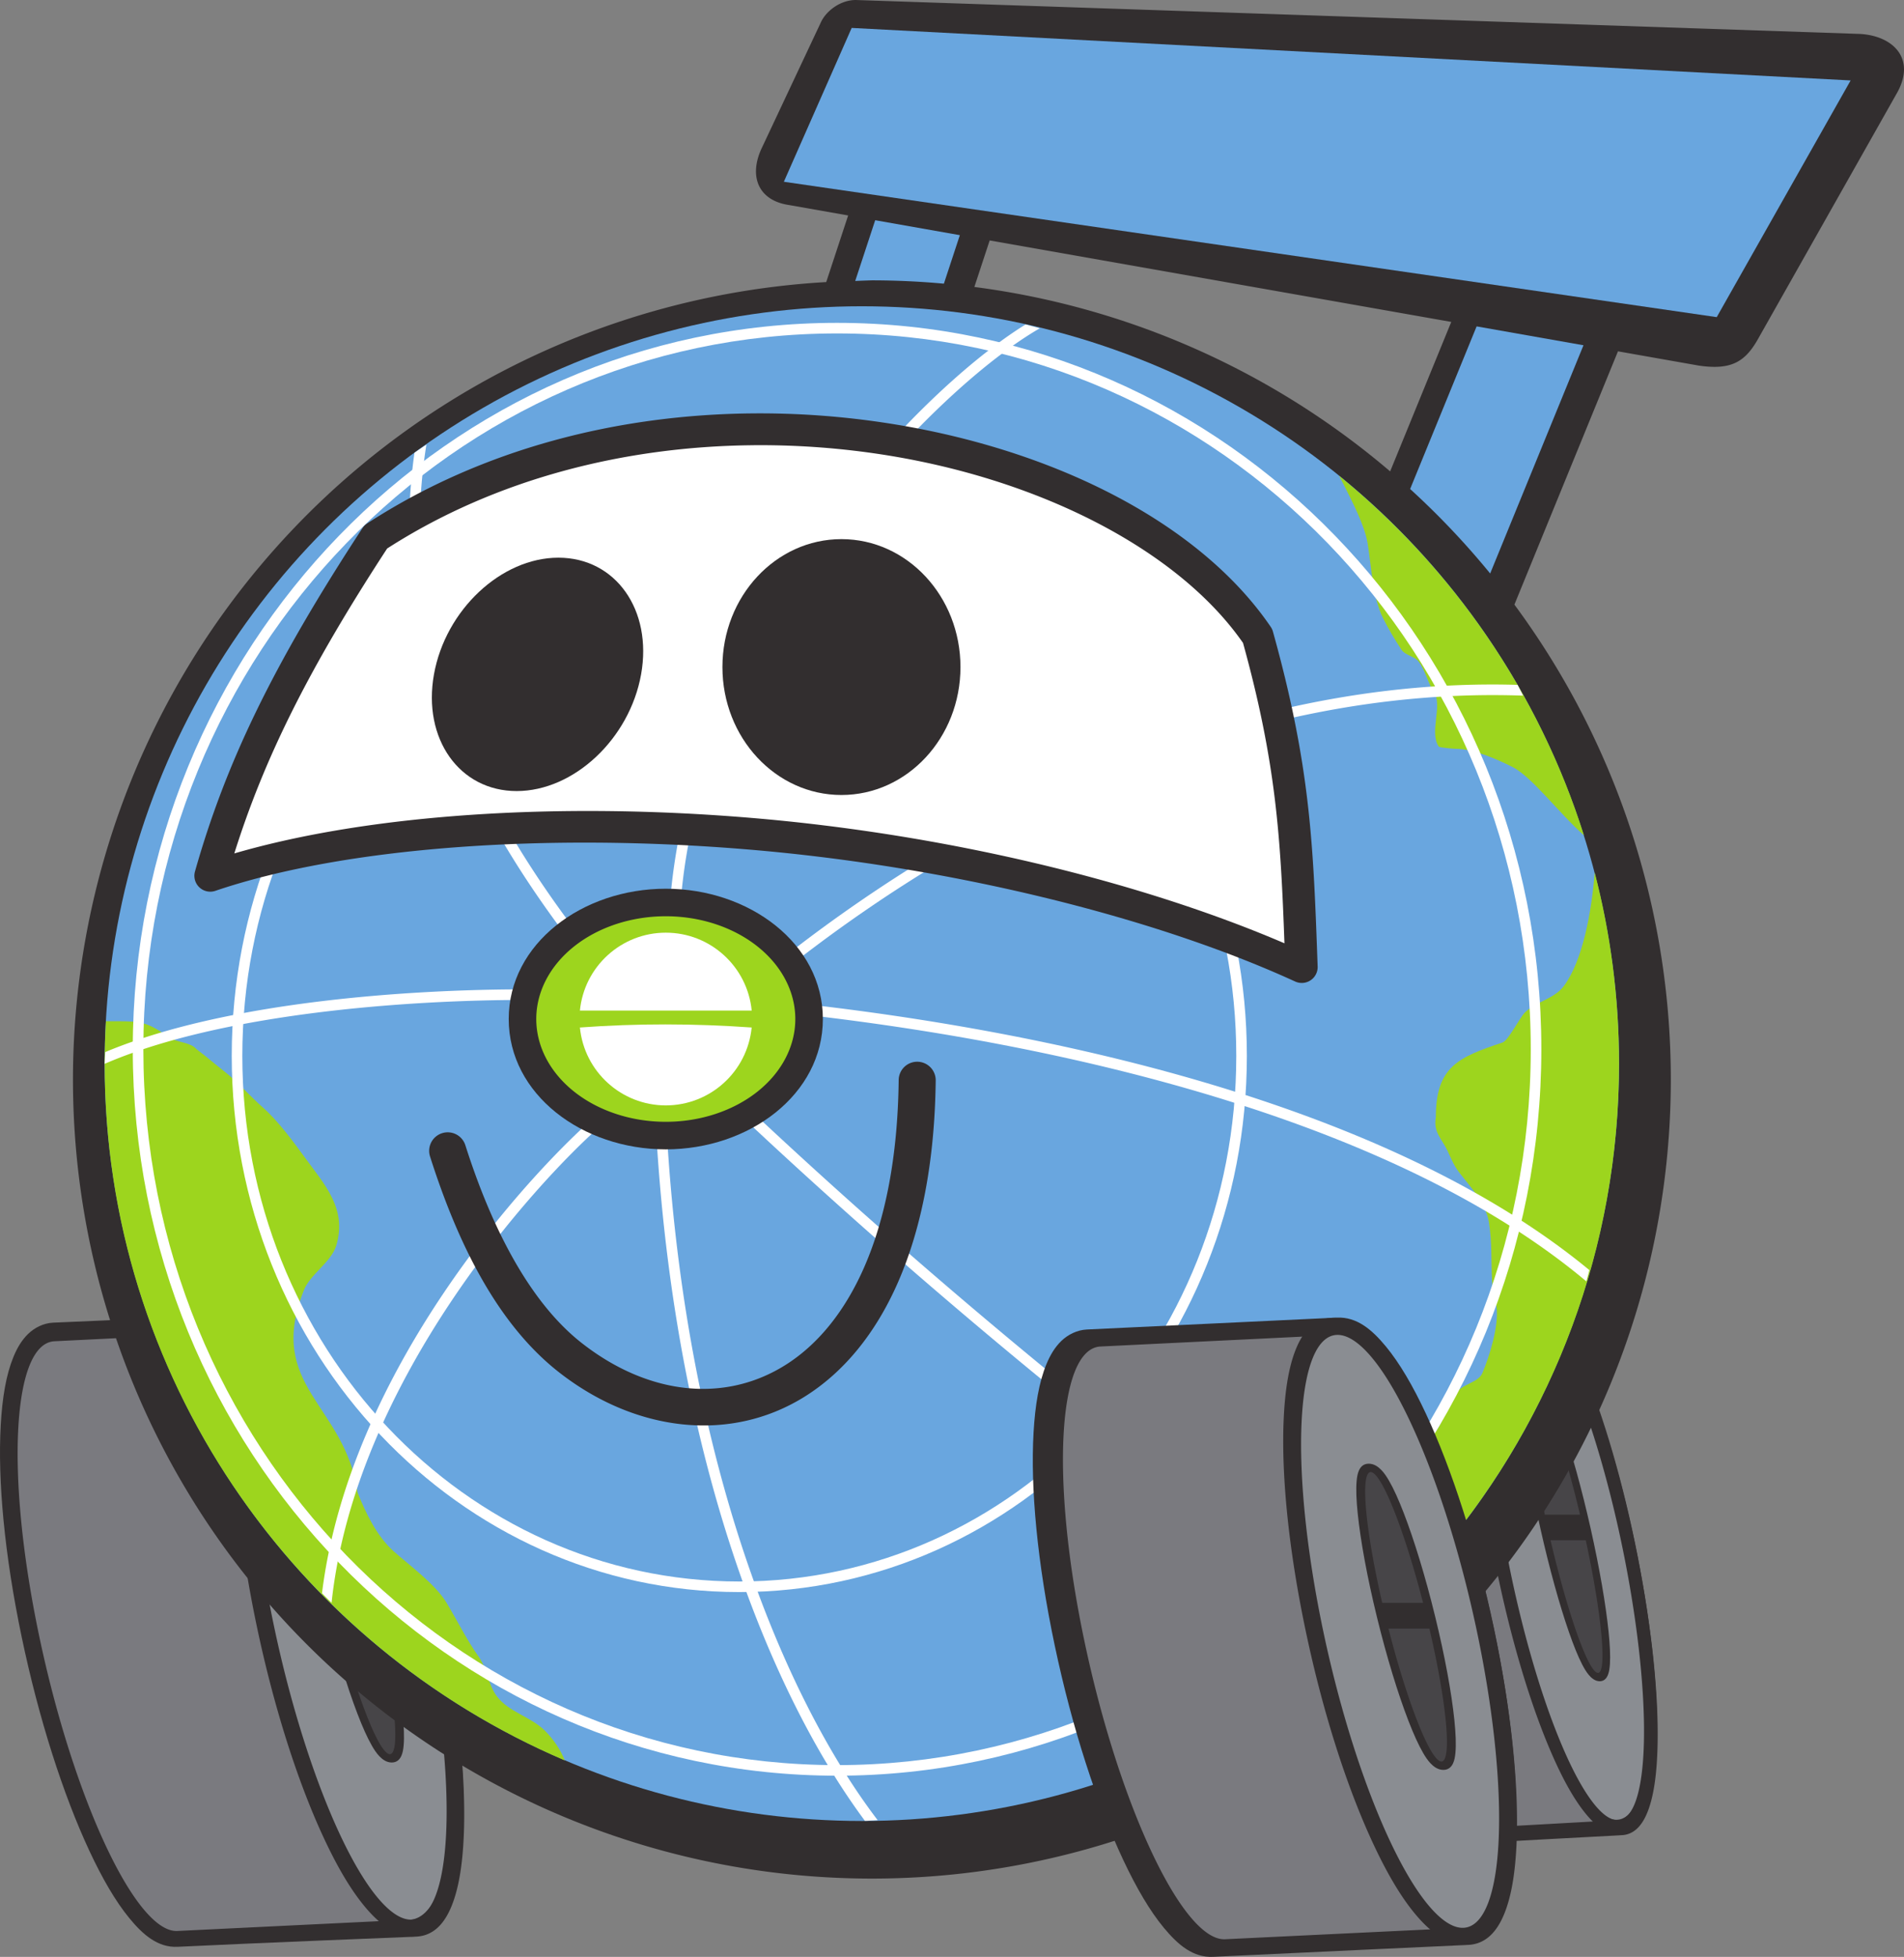
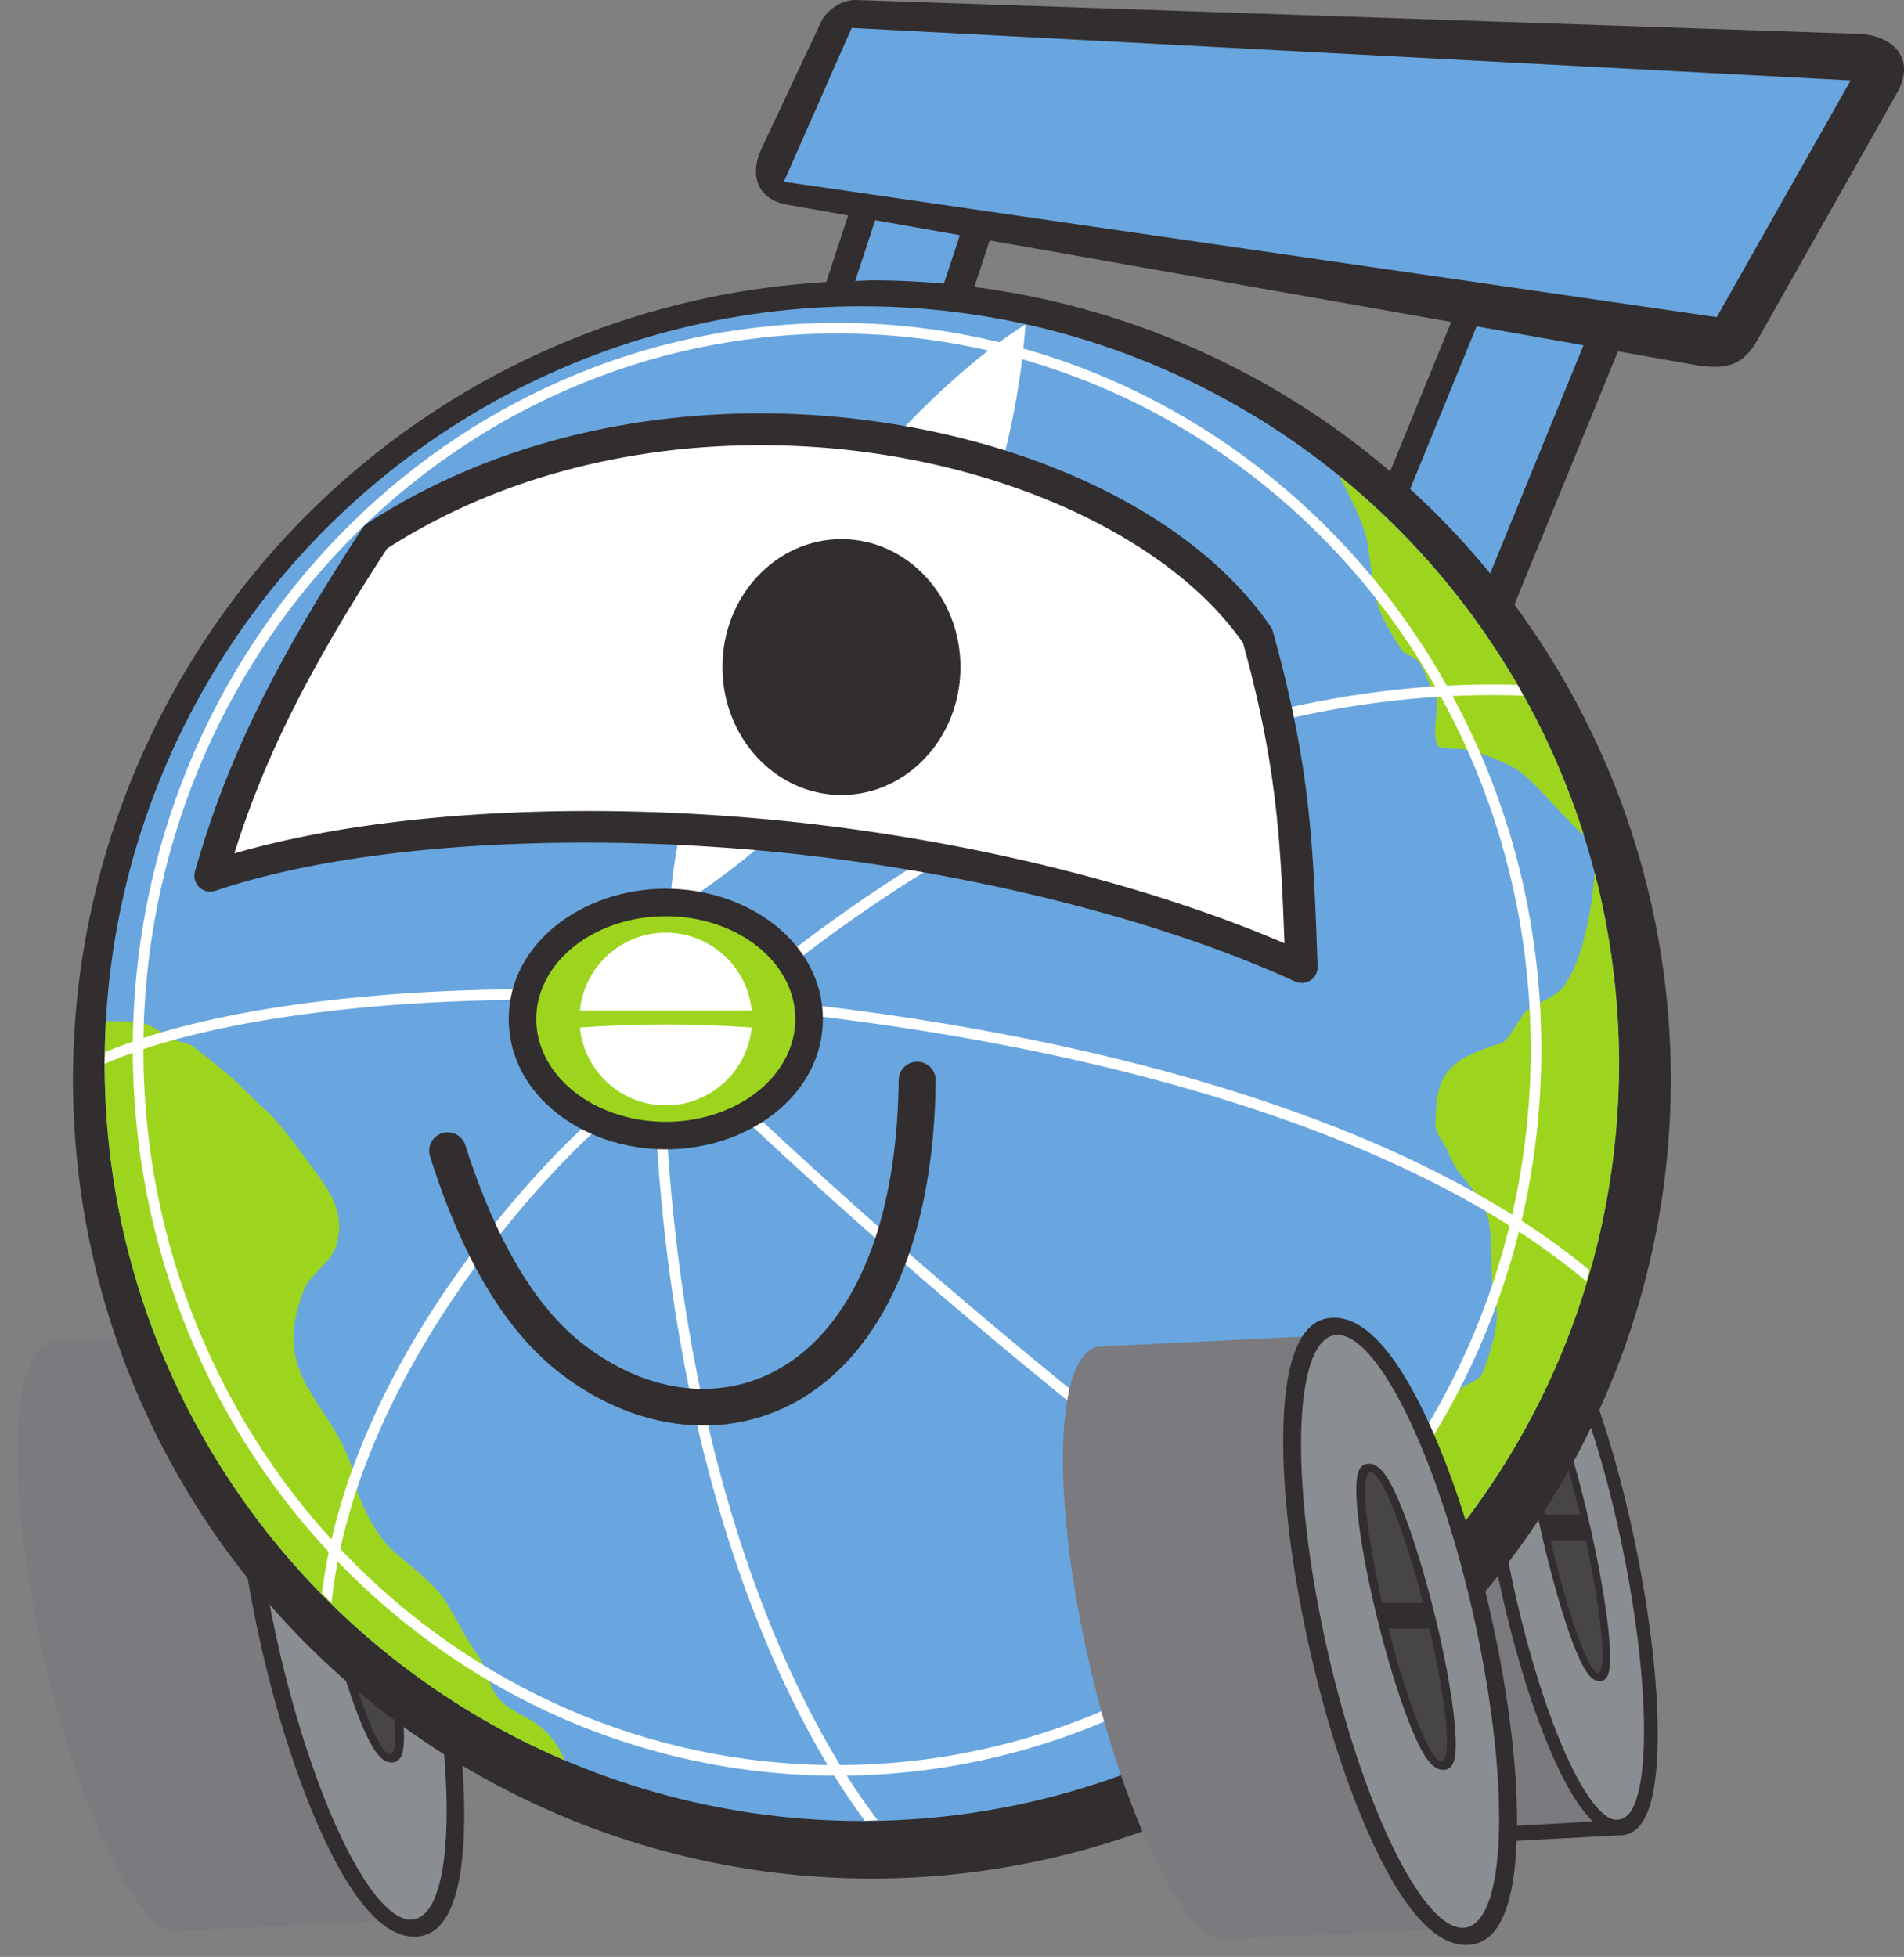
<svg xmlns="http://www.w3.org/2000/svg" xmlns:ns1="http://www.inkscape.org/namespaces/inkscape" xmlns:ns2="http://sodipodi.sourceforge.net/DTD/sodipodi-0.dtd" width="128.747mm" height="132.292mm" viewBox="0 0 128.747 132.292" version="1.1" id="svg5" ns1:version="1.1.1 (3bf5ae0d25, 2021-09-20)" ns2:docname="dessin-4.svg">
  <rect x="0" y="0" width="128.747" height="132.292" fill="#808080" stroke="none" />
  <ns2:namedview id="namedview7" pagecolor="#ffffff" bordercolor="#666666" borderopacity="1.0" ns1:pageshadow="2" ns1:pageopacity="0.0" ns1:pagecheckerboard="0" ns1:document-units="mm" showgrid="false" ns1:zoom="0.64052329" ns1:cx="-117.87237" ns1:cy="269.31105" ns1:window-width="1920" ns1:window-height="991" ns1:window-x="-9" ns1:window-y="-9" ns1:window-maximized="1" ns1:current-layer="layer1" />
  <defs id="defs2">
    <marker style="overflow:visible" id="Arrow1Lstart" refX="0" refY="0" orient="auto" ns1:stockid="Arrow1Lstart" ns1:isstock="true">
      <path transform="matrix(0.8,0,0,0.8,10,0)" style="fill:context-stroke;fill-rule:evenodd;stroke:context-stroke;stroke-width:1pt" d="M 0,0 5,-5 -12.5,0 5,5 Z" id="path1822" />
    </marker>
  </defs>
  <g ns1:label="Calque 1" ns1:groupmode="layer" id="layer1" transform="translate(-3.035,-58.08)">
    <path style="color:#000000;fill:#322e2f;fill-opacity:1;stroke-width:0.155;stroke-linecap:round;stroke-linejoin:round;-inkscape-stroke:none;paint-order:stroke markers fill" d="m 105.437,144.846 -12.848,0.706 c -0.497,0.028 -0.964,0.298 -1.298,0.676 -0.335,0.378 -0.567,0.848 -0.751,1.382 -0.368,1.069 -0.549,2.43 -0.608,4.075 -0.118,3.29 0.294,7.707 1.262,12.644 0.968,4.937 2.307,9.451 3.708,12.777 0.701,1.663 1.412,3.028 2.145,4.03 0.733,1.002 1.522,1.775 2.552,1.718 4.069,-0.226 12.868,-0.695 12.868,-0.695 0.5,-0.028 0.969,-0.303 1.302,-0.686 0.332,-0.383 0.56,-0.858 0.738,-1.397 0.357,-1.078 0.526,-2.449 0.573,-4.104 0.094,-3.311 -0.34,-7.747 -1.307,-12.682 -0.968,-4.935 -2.288,-9.428 -3.672,-12.735 -0.692,-1.653 -1.394,-3.009 -2.121,-4.004 -0.727,-0.995 -1.517,-1.763 -2.543,-1.705 z m 0.116,2.057 c 0.064,-0.004 0.506,0.185 1.074,0.962 0.568,0.777 1.224,2.011 1.873,3.563 1.299,3.104 2.594,7.486 3.536,12.287 0.942,4.801 1.35,9.118 1.264,12.157 -0.043,1.52 -0.219,2.723 -0.457,3.44 -0.119,0.359 -0.252,0.588 -0.341,0.691 -0.089,0.103 -0.103,0.097 -0.148,0.099 0,0 -8.799,0.469 -12.868,0.695 -0.059,0.003 -0.511,-0.19 -1.086,-0.976 -0.575,-0.786 -1.24,-2.03 -1.898,-3.593 -1.317,-3.125 -2.629,-7.526 -3.57,-12.325 -0.941,-4.798 -1.327,-9.088 -1.219,-12.101 0.054,-1.506 0.241,-2.696 0.485,-3.406 0.122,-0.355 0.257,-0.581 0.349,-0.685 0.092,-0.104 0.111,-0.101 0.159,-0.103 z" id="path73300-5-3" ns2:nodetypes="ccssssssscssssssccssssssccsssssscc" />
    <path id="path73302-0-3" style="color:#000000;fill:#7a7a7f;fill-opacity:1;stroke-width:1.915;stroke-linecap:round;stroke-linejoin:round;-inkscape-stroke:none;paint-order:stroke markers fill" d="m 104.937,145.906 -11.629,0.658 c -2.178,0.123 -2.494,7.8 -0.585,17.536 1.909,9.735 5.302,17.831 7.48,17.709 4.027,-0.224 11.913,-0.662 12.08,-0.672 a 18.049,4.352 78.494 0 1 -7.804,-17.705 18.049,4.352 78.494 0 1 0.458,-17.526 z m 7.876,35.103 a 18.049,4.352 78.494 0 1 -0.048,0.025 c 0.016,-0.008 0.032,-0.016 0.048,-0.025 z m -0.051,0.027 a 18.049,4.352 78.494 0 1 -0.256,0.084 c 0.089,-0.015 0.174,-0.043 0.256,-0.084 z" />
    <ellipse style="fill:#8a8d92;fill-opacity:1;stroke:none;stroke-width:1.249;stroke-linecap:round;stroke-linejoin:round;stroke-miterlimit:4;stroke-dasharray:none;stroke-opacity:1;paint-order:fill markers stroke" id="path73617-7-7" cx="77.656" cy="166.394" rx="4.436" ry="18.029" transform="matrix(1,0,0.188,0.982,0,0)" />
    <path style="color:#000000;opacity:1;fill:#322e2f;fill-opacity:1;stroke-width:0.655;stroke-linecap:round;stroke-linejoin:round;-inkscape-stroke:none;paint-order:fill markers stroke" d="m 106.573,151.093 c -0.329,0.005 -0.48,0.253 -0.556,0.459 -0.076,0.206 -0.107,0.436 -0.125,0.713 -0.035,0.554 9.7e-4,1.291 0.094,2.195 0.186,1.808 0.605,4.267 1.216,6.983 0.611,2.716 1.297,5.171 1.923,6.971 0.313,0.9 0.608,1.635 0.891,2.183 0.142,0.274 0.276,0.502 0.443,0.704 0.167,0.202 0.429,0.443 0.758,0.438 0.329,-0.005 0.48,-0.253 0.556,-0.459 0.076,-0.206 0.107,-0.436 0.125,-0.713 0.035,-0.554 -9.7e-4,-1.292 -0.094,-2.196 -0.186,-1.808 -0.605,-4.267 -1.216,-6.983 -0.611,-2.716 -1.297,-5.171 -1.923,-6.971 -0.313,-0.9 -0.607,-1.633 -0.891,-2.182 -0.142,-0.274 -0.276,-0.502 -0.443,-0.704 -0.167,-0.202 -0.429,-0.443 -0.758,-0.438 z" id="path72335-7-4" ns2:nodetypes="csscsssscsssssssc" />
    <path id="path15019-5-3" style="color:#000000;fill:#322e2f;fill-opacity:1;stroke-width:0.579;stroke-linecap:round;stroke-linejoin:round;-inkscape-stroke:none;paint-order:stroke markers fill" d="m 105.295,144.855 c -1.025,0 -1.596,0.848 -1.941,1.88 -0.345,1.032 -0.516,2.397 -0.562,4.052 -0.093,3.31 0.34,7.776 1.309,12.714 0.968,4.938 2.288,9.406 3.679,12.715 0.696,1.655 1.402,3.019 2.152,4.052 0.75,1.032 1.653,1.879 2.679,1.879 1.025,0 1.597,-0.847 1.942,-1.879 0.345,-1.032 0.516,-2.397 0.562,-4.052 0.093,-3.31 -0.341,-7.778 -1.309,-12.715 -0.968,-4.938 -2.288,-9.404 -3.679,-12.714 -0.696,-1.655 -1.402,-3.02 -2.152,-4.052 -0.75,-1.032 -1.654,-1.88 -2.679,-1.88 z m 0.2,1.019 a 17.981,3.874 78.355 0 1 7.409,17.628 17.981,3.874 78.355 0 1 -0.494,17.628 17.981,3.874 78.355 0 1 -7.409,-17.628 17.981,3.874 78.355 0 1 0.494,-17.628 z" />
-     <path style="color:#000000;opacity:1;fill:#322e2f;fill-opacity:1;stroke-width:0.187;stroke-linecap:round;stroke-linejoin:round;-inkscape-stroke:none;paint-order:stroke markers fill" d="m 22.422,146.811 -15.8,0.686 c -0.642,0.032 -1.25,0.337 -1.689,0.764 -0.439,0.427 -0.747,0.959 -0.994,1.563 -0.494,1.209 -0.751,2.749 -0.855,4.61 -0.208,3.722 0.248,8.717 1.415,14.302 1.167,5.584 2.819,10.691 4.573,14.453 0.877,1.881 1.773,3.425 2.703,4.559 0.93,1.133 1.937,2.008 3.269,1.943 5.261,-0.256 15.825,-0.674 15.825,-0.674 0.646,-0.031 1.258,-0.343 1.694,-0.776 0.436,-0.434 0.738,-0.97 0.978,-1.58 0.48,-1.219 0.722,-2.77 0.81,-4.642 0.178,-3.745 -0.307,-8.763 -1.473,-14.345 -1.166,-5.582 -2.795,-10.665 -4.527,-14.405 -0.866,-1.87 -1.75,-3.404 -2.672,-4.529 -0.923,-1.126 -1.93,-1.994 -3.256,-1.928 z m 0.114,2.326 c 0.082,-0.004 0.65,0.209 1.371,1.088 0.72,0.879 1.547,2.274 2.359,4.03 1.625,3.511 3.224,8.468 4.359,13.899 1.135,5.431 1.589,10.314 1.426,13.751 -0.082,1.719 -0.33,3.08 -0.65,3.892 -0.16,0.406 -0.336,0.665 -0.453,0.781 -0.117,0.116 -0.135,0.109 -0.193,0.112 0,0 -10.564,0.418 -15.825,0.674 -0.076,0.004 -0.657,-0.215 -1.387,-1.104 -0.73,-0.889 -1.567,-2.296 -2.391,-4.064 -1.648,-3.535 -3.269,-8.513 -4.403,-13.941 -1.134,-5.427 -1.559,-10.28 -1.368,-13.688 0.095,-1.704 0.357,-3.05 0.685,-3.852 0.164,-0.401 0.342,-0.657 0.462,-0.775 0.121,-0.117 0.146,-0.114 0.208,-0.117 z" id="path73300-5" ns2:nodetypes="ccssssssscssssssccssssssccsssssscc" />
    <ellipse style="opacity:1;fill:#8a8d92;fill-opacity:1;stroke:none;stroke-width:1.512;stroke-linecap:round;stroke-linejoin:round;stroke-miterlimit:4;stroke-dasharray:none;stroke-opacity:1;paint-order:fill markers stroke" id="path73617-7" cx="-7.536" cy="171.27" rx="5.732" ry="20.44" transform="matrix(1,0,0.199,0.98,0,0)" />
    <path style="color:#000000;opacity:1;fill:#322e2f;fill-opacity:1;stroke-width:0.699;stroke-linecap:round;stroke-linejoin:round;-inkscape-stroke:none;paint-order:fill markers stroke" d="m 24.544,156.637 c -0.376,0.005 -0.552,0.253 -0.642,0.458 -0.09,0.205 -0.129,0.435 -0.153,0.711 -0.048,0.553 -0.018,1.288 0.074,2.19 0.185,1.803 0.626,4.257 1.283,6.966 0.657,2.709 1.403,5.158 2.091,6.954 0.344,0.898 0.669,1.631 0.984,2.178 0.158,0.274 0.307,0.501 0.496,0.702 0.188,0.201 0.483,0.442 0.859,0.436 0.376,-0.005 0.552,-0.253 0.642,-0.458 0.09,-0.205 0.129,-0.435 0.153,-0.711 0.048,-0.553 0.018,-1.289 -0.075,-2.191 -0.185,-1.803 -0.626,-4.257 -1.283,-6.966 -0.657,-2.709 -1.403,-5.158 -2.091,-6.954 -0.344,-0.898 -0.669,-1.629 -0.984,-2.177 -0.158,-0.274 -0.307,-0.501 -0.496,-0.702 -0.188,-0.201 -0.483,-0.442 -0.859,-0.436 z" id="path72335-7" ns2:nodetypes="csscsssscsssssssc" />
    <path id="path72333-2" style="color:#000000;opacity:1;fill:#474548;fill-opacity:1;stroke-width:1.138;stroke-linecap:round;stroke-linejoin:round;-inkscape-stroke:none;paint-order:fill markers stroke" d="m 24.68,157.199 a 10.021,1.326 76.142 0 0 0.774,8.797 h 2.717 a 10.021,1.326 76.142 0 0 -3.491,-8.797 z m 1.19,10.525 a 10.021,1.326 76.142 0 0 3.529,8.944 10.021,1.326 76.142 0 0 -0.807,-8.944 z" />
    <path id="path73302-0" style="color:#000000;opacity:1;fill:#7a7a7f;fill-opacity:1;stroke-width:2.315;stroke-linecap:round;stroke-linejoin:round;-inkscape-stroke:none;paint-order:stroke markers fill" d="m 21.757,148.01 -15.037,0.744 c -2.816,0.139 -3.356,8.823 -1.055,19.835 2.301,11.012 6.546,20.169 9.363,20.032 5.207,-0.253 15.404,-0.749 15.62,-0.76 a 20.475,5.607 77.556 0 1 -9.782,-20.027 20.475,5.607 77.556 0 1 0.891,-19.824 z m 9.578,39.706 a 20.475,5.607 77.556 0 1 -0.063,0.029 c 0.021,-0.009 0.042,-0.018 0.063,-0.029 z m -0.066,0.03 a 20.475,5.607 77.556 0 1 -0.332,0.095 c 0.115,-0.017 0.226,-0.049 0.332,-0.095 z" />
    <path id="path15019-5" style="color:#000000;opacity:1;fill:#322e2f;fill-opacity:1;stroke-width:0.7;stroke-linecap:round;stroke-linejoin:round;-inkscape-stroke:none;paint-order:stroke markers fill" d="m 22.239,146.822 c -1.325,0 -2.077,0.959 -2.54,2.127 -0.463,1.168 -0.708,2.712 -0.796,4.583 -0.176,3.744 0.307,8.796 1.474,14.381 1.167,5.585 2.795,10.639 4.536,14.383 0.87,1.872 1.76,3.415 2.711,4.583 0.951,1.168 2.104,2.126 3.429,2.126 1.325,0 2.078,-0.958 2.541,-2.126 0.463,-1.168 0.708,-2.711 0.796,-4.583 0.176,-3.744 -0.307,-8.798 -1.474,-14.383 -1.167,-5.585 -2.795,-10.638 -4.536,-14.381 -0.87,-1.872 -1.76,-3.416 -2.711,-4.583 -0.951,-1.168 -2.105,-2.127 -3.429,-2.127 z m 0.241,1.152 a 20.399,4.991 77.434 0 1 9.272,19.94 20.399,4.991 77.434 0 1 -0.939,19.94 20.399,4.991 77.434 0 1 -9.272,-19.94 20.399,4.991 77.434 0 1 0.939,-19.94 z" />
    <path id="path72333-2-8" style="color:#000000;opacity:1;fill:#474548;fill-opacity:1;stroke-width:1.067;stroke-linecap:round;stroke-linejoin:round;-inkscape-stroke:none;paint-order:fill markers stroke" d="m 106.7,151.657 a 10.005,1.166 77.157 0 0 0.794,8.819 h 2.38 a 10.005,1.166 77.157 0 0 -3.174,-8.819 z m 1.182,10.551 a 10.005,1.166 77.157 0 0 3.209,8.966 10.005,1.166 77.157 0 0 -0.825,-8.966 z" />
    <path id="circle7836" style="opacity:1;fill:#322e2f;fill-opacity:1;stroke:none;stroke-width:2.642;stroke-linecap:round;stroke-linejoin:round;stroke-miterlimit:4;stroke-dasharray:none;paint-order:stroke fill markers" d="m 60.903,58.08 c -1.044,0 -1.995,0.741 -2.346,1.479 l -4.061,8.634 c -0.828,1.877 -0.137,3.453 1.893,3.748 l 3.997,0.705 -1.482,4.503 A 54.023,54.023 0 0 0 7.969,131.056 54.023,54.023 0 0 0 61.992,185.079 54.023,54.023 0 0 0 116.015,131.056 54.023,54.023 0 0 0 105.438,98.954 l 7.003,-17.123 5.476,0.966 c 2.151,0.312 3.106,-0.232 3.98,-1.777 l 9.382,-16.603 c 1.349,-2.336 -0.195,-3.923 -2.495,-4.044 z m 9.053,16.255 31.212,5.508 -4.132,10.105 A 54.023,54.023 0 0 0 68.92,77.48 Z" />
    <circle style="opacity:1;fill:#69a6df;fill-opacity:1;stroke:none;stroke-width:2.504;stroke-linecap:round;stroke-linejoin:round;stroke-miterlimit:4;stroke-dasharray:none;paint-order:stroke fill markers" id="path7732" cx="61.312" cy="129.985" r="51.2" />
    <path style="color:#000000;opacity:1;fill:#69a6df;fill-opacity:1;stroke-width:6.202;stroke-linecap:round;stroke-linejoin:round;-inkscape-stroke:none;paint-order:stroke markers fill" d="M 128.173,63.518 119.119,79.52 56.039,70.368 60.625,59.968 Z" id="path8386" />
    <path id="path6729" style="opacity:1;fill:#9dd51e;fill-opacity:1;stroke:none;stroke-width:0.189px;stroke-linecap:butt;stroke-linejoin:miter;stroke-opacity:1" d="m 93.584,90.243 c 0.12,0.231 0.243,0.459 0.358,0.691 0.556,1.112 1.368,2.666 1.568,3.868 0.262,1.571 0.336,3.652 1.045,5.07 0.365,0.729 0.829,1.504 1.254,2.143 0.241,0.361 0.895,0.444 1.15,0.784 0.486,0.648 0.614,1.444 1.045,2.09 0.594,0.89 -0.338,2.682 0.314,3.659 0.05,0.076 1.017,0.156 1.202,0.156 1.13,0 2.668,0.668 3.789,1.228 1.313,0.657 3.207,3.194 4.831,4.619 -3.049,-9.654 -8.882,-18.068 -16.557,-24.308 z m 17.283,26.824 c -0.203,2.612 -0.803,5.964 -2.095,7.686 -0.641,0.854 -1.903,1.053 -2.624,1.774 -0.35,0.35 -1.127,1.903 -1.515,2.032 -2.991,0.997 -4.509,1.627 -4.509,5.063 -0.181,1.011 0.421,1.463 0.782,2.237 0.249,0.534 0.442,1.026 0.807,1.495 0.748,0.962 1.784,2.056 1.996,3.326 0.232,1.391 0.139,2.661 0.222,4.065 0.034,0.581 0.215,1.099 0.296,1.663 0.18,1.263 -0.469,3.361 -0.961,4.509 -0.263,0.614 -1.311,0.725 -1.737,1.293 -0.55,0.733 -0.796,1.68 -1.293,2.476 -0.483,0.773 -1.191,1.352 -1.774,2.032 l 2.161,6.063 c 7.42,-8.884 11.89,-20.318 11.89,-32.798 -10e-6,-4.463 -0.573,-8.791 -1.646,-12.918 z" ns2:nodetypes="cssssssssscccssscssssssssccsc" />
    <path id="path6735" style="opacity:1;fill:#9dd51e;fill-opacity:1;stroke:none;stroke-width:0.189px;stroke-linecap:butt;stroke-linejoin:miter;stroke-opacity:1" d="m 10.196,127.118 c -0.052,0.949 -0.085,1.904 -0.085,2.867 -1.06e-4,21.147 12.822,39.296 31.114,47.106 -0.277,-0.721 -0.794,-1.461 -1.339,-2.005 -0.954,-0.954 -2.446,-1.253 -3.252,-2.328 -0.599,-0.798 -0.664,-1.884 -1.219,-2.661 -0.818,-1.146 -1.445,-2.432 -2.181,-3.658 -0.753,-1.255 -2.483,-2.511 -3.566,-3.474 -1.158,-1.029 -1.899,-2.596 -2.457,-3.991 -0.84,-5.974 -6.233,-7.154 -3.622,-13.682 0.409,-1.051 1.851,-1.898 2.183,-3.005 0.747,-2.491 -0.767,-4.093 -2.124,-5.958 -0.773,-1.062 -1.827,-2.493 -2.831,-3.372 -0.777,-0.68 -1.787,-1.804 -2.602,-2.438 -0.798,-0.62 -1.111,-0.924 -1.899,-1.515 -0.381,-0.473 -1.376,-0.454 -1.855,-0.796 -1.401,-1.001 -1.839,-1.09 -3.529,-1.09 -0.242,0 -0.49,-7.6e-4 -0.737,-3.8e-4 z" ns2:nodetypes="cccsssssccsssscssc" />
    <path id="path139358" style="color:#000000;opacity:1;fill:#69a6df;stroke-width:4.627;stroke-linecap:round;stroke-linejoin:round;-inkscape-stroke:none;paint-order:stroke markers fill" d="m 102.883,80.145 -4.496,10.994 a 54.023,54.023 0 0 1 5.412,5.711 l 6.31,-15.429 z" />
    <path id="path139350" style="color:#000000;opacity:1;fill:#69a6df;stroke-width:4.054;stroke-linecap:round;stroke-linejoin:round;-inkscape-stroke:none;paint-order:stroke markers fill" d="m 64.876,64.883 -1.141,3.467 5.78,0.838 0.825,-2.508 z m -2.661,8.085 -1.351,4.107 a 54.023,54.023 0 0 1 1.128,-0.042 54.023,54.023 0 0 1 4.868,0.224 l 1.079,-3.279 z" />
    <path id="path9477" style="color:#000000;fill:#ffffff;stroke-width:0.716;stroke-linecap:round;stroke-linejoin:round;-inkscape-stroke:none" d="m 47.785,134.973 a 0.358,0.358 0 0 0 -0.334,0.38 c 1.36,21.475 7.664,37.209 14.069,45.822 a 51.2,51.2 0 0 0 0.862,-0.045 C 56.003,172.766 49.539,156.991 48.165,135.308 a 0.358,0.358 0 0 0 -0.38,-0.335 z" />
-     <path id="path9886" style="color:#000000;fill:#ffffff;stroke-width:0.716;stroke-linecap:round;stroke-linejoin:round;-inkscape-stroke:none" d="m 72.38,80.016 c -3.642,2.259 -8.866,6.987 -13.552,13.312 -5.23,7.059 -9.765,16.103 -10.494,25.882 a 0.358,0.358 0 0 0 0.33,0.383 0.358,0.358 0 0 0 0.383,-0.33 c 0.715,-9.592 5.182,-18.525 10.356,-25.508 4.9,-6.614 10.453,-11.48 13.942,-13.48 A 51.2,51.2 0 0 0 72.38,80.016 Z" />
+     <path id="path9886" style="color:#000000;fill:#ffffff;stroke-width:0.716;stroke-linecap:round;stroke-linejoin:round;-inkscape-stroke:none" d="m 72.38,80.016 c -3.642,2.259 -8.866,6.987 -13.552,13.312 -5.23,7.059 -9.765,16.103 -10.494,25.882 a 0.358,0.358 0 0 0 0.33,0.383 0.358,0.358 0 0 0 0.383,-0.33 A 51.2,51.2 0 0 0 72.38,80.016 Z" />
    <path id="path10196" style="color:#000000;fill:#ffffff;stroke-width:0.716;stroke-linecap:round;stroke-linejoin:round;-inkscape-stroke:none" d="m 43.56,133.455 a 0.358,0.358 0 0 0 -0.259,0.088 c -4.59,4.006 -16.626,17.117 -18.493,32.246 a 51.2,51.2 0 0 0 0.647,0.646 c 1.599,-15.037 13.79,-28.401 18.317,-32.353 a 0.358,0.358 0 0 0 0.034,-0.506 0.358,0.358 0 0 0 -0.245,-0.121 z" />
    <path id="path10786" style="color:#000000;fill:#ffffff;stroke-width:0.716;stroke-linecap:round;stroke-linejoin:round;-inkscape-stroke:none" d="m 38.517,124.964 c -7.903,0 -20.267,0.844 -28.364,4.24 a 51.2,51.2 0 0 0 -0.041,0.781 51.2,51.2 0 0 0 7.4e-4,0.014 c 7.874,-3.415 20.448,-4.319 28.404,-4.319 a 0.358,0.358 0 0 0 0.358,-0.358 0.358,0.358 0 0 0 -0.358,-0.358 z" />
-     <path id="path10992" style="color:#000000;fill:#ffffff;stroke-width:0.716;stroke-linecap:round;stroke-linejoin:round;-inkscape-stroke:none" d="m 31.867,88.141 a 51.2,51.2 0 0 0 -0.806,0.548 c -1.529,10.866 1.832,21.421 10.136,32.496 a 0.358,0.358 0 0 0 0.502,0.071 0.358,0.358 0 0 0 0.071,-0.501 C 33.374,109.559 30.136,99.034 31.867,88.141 Z" />
    <path id="path11202" style="color:#000000;fill:#ffffff;stroke-width:0.716;stroke-linecap:round;stroke-linejoin:round;-inkscape-stroke:none" d="m 103.556,104.355 c -18.283,0.129 -35.046,8.728 -47.259,18.231 a 0.358,0.358 0 0 0 -0.061,0.502 0.358,0.358 0 0 0 0.502,0.063 c 12.676,-9.864 30.274,-18.717 49.285,-18.043 a 51.2,51.2 0 0 0 -0.371,-0.727 51.2,51.2 0 0 0 -9.7e-4,-0.002 c -1.2e-4,0 -2.4e-4,1e-5 -3.7e-4,0 -0.7,-0.02 -1.398,-0.029 -2.094,-0.024 z" />
    <path id="path11560" style="color:#000000;fill:#ffffff;stroke-width:0.716;stroke-linecap:round;stroke-linejoin:round;-inkscape-stroke:none" d="m 57.923,126.013 a 0.358,0.358 0 0 0 -0.397,0.313 0.358,0.358 0 0 0 0.315,0.397 c 17.838,2.078 39.626,7.222 52.462,17.983 a 51.2,51.2 0 0 0 0.204,-0.763 C 97.423,133.145 75.712,128.085 57.923,126.013 Z" />
    <path id="path11766" style="color:#000000;fill:#ffffff;stroke-width:0.716;stroke-linecap:round;stroke-linejoin:round;-inkscape-stroke:none" d="m 53.939,133.348 a 0.358,0.358 0 0 0 -0.342,0.104 0.358,0.358 0 0 0 0.017,0.506 c 12.453,11.657 26.358,23.079 41.729,34.263 a 51.2,51.2 0 0 0 0.537,-0.494 C 80.483,156.532 66.563,145.1 54.102,133.435 a 0.358,0.358 0 0 0 -0.163,-0.087 z" />
-     <path style="color:#000000;fill:#ffffff;stroke-width:0.716;stroke-linecap:round;stroke-linejoin:round;-inkscape-stroke:none;paint-order:stroke markers fill" d="m 53.026,93.207 c -18.962,0 -34.321,16.244 -34.321,36.251 1e-6,20.007 15.359,36.252 34.321,36.252 18.962,0 34.321,-16.246 34.321,-36.252 0,-20.007 -15.359,-36.251 -34.321,-36.251 z m 0,0.716 c 18.553,0 33.605,15.894 33.605,35.535 0,19.641 -15.052,35.537 -33.605,35.537 -18.553,0 -33.605,-15.896 -33.605,-35.537 0,-19.641 15.052,-35.535 33.605,-35.535 z" id="path11991" />
    <path style="color:#000000;fill:#ffffff;stroke-width:0.716;stroke-linecap:round;stroke-linejoin:round;-inkscape-stroke:none;paint-order:stroke markers fill" d="m 59.636,79.906 c -26.303,0 -47.623,21.997 -47.623,49.109 0,27.112 21.32,49.109 47.623,49.109 26.303,0 47.623,-21.997 47.623,-49.109 0,-27.112 -21.32,-49.109 -47.623,-49.109 z m 0,0.716 c 25.904,0 46.907,21.656 46.907,48.393 0,26.737 -21.003,48.393 -46.907,48.393 -25.904,0 -46.907,-21.656 -46.907,-48.393 0,-26.737 21.003,-48.393 46.907,-48.393 z" id="ellipse12117" />
    <path style="color:#000000;fill:#322e2f;fill-opacity:1;stroke-width:0.716;stroke-linecap:round;stroke-linejoin:round;-inkscape-stroke:none" d="m 65.069,129.857 a 1.252,1.252 0 0 0 -1.266,1.239 c -0.123,10.558 -3.491,16.641 -7.652,19.26 -4.161,2.619 -9.328,2.013 -13.793,-1.493 -3.447,-2.707 -6.032,-7.633 -7.856,-13.361 a 1.252,1.252 0 0 0 -1.574,-0.814 1.252,1.252 0 0 0 -0.814,1.574 c 1.902,5.974 4.587,11.344 8.696,14.57 5.115,4.017 11.557,4.863 16.674,1.643 5.116,-3.22 8.694,-10.267 8.823,-21.35 a 1.252,1.252 0 0 0 -1.239,-1.268 z" id="path2203" />
    <path style="color:#000000;fill:#322e2f;fill-opacity:1;stroke-width:0.716;stroke-linecap:round;stroke-linejoin:round;-inkscape-stroke:none;paint-order:stroke fill markers" d="m 48.055,118.161 c -5.636,0 -10.621,3.703 -10.621,8.809 0,5.106 4.985,8.811 10.621,8.811 5.636,0 10.621,-3.705 10.621,-8.811 0,-5.106 -4.985,-8.809 -10.621,-8.809 z" id="path130880" ns2:nodetypes="sssss" />
    <path style="color:#000000;fill:#9dd51e;stroke-width:3.725;stroke-linecap:round;stroke-linejoin:round;-inkscape-stroke:none;paint-order:stroke fill markers" d="m 56.813,126.97 a 8.758,6.948 0 0 1 -8.758,6.948 8.758,6.948 0 0 1 -8.758,-6.948 8.758,6.948 0 0 1 8.758,-6.948 8.758,6.948 0 0 1 8.758,6.948 z" id="path130882" />
    <path style="opacity:1;fill:#ffffff;fill-opacity:1;stroke:none;stroke-width:3.11;stroke-linecap:round;stroke-linejoin:round;stroke-miterlimit:4;stroke-dasharray:none;paint-order:stroke fill markers" d="m 42.248,127.543 c 0.295,2.987 2.806,5.264 5.807,5.266 3.001,-0.002 5.513,-2.279 5.807,-5.266 -3.889,-0.275 -7.76,-0.283 -11.614,0 z" id="path143218" />
    <path style="opacity:1;fill:#ffffff;fill-opacity:1;stroke:none;stroke-width:3.11;stroke-linecap:round;stroke-linejoin:round;stroke-miterlimit:4;stroke-dasharray:none;paint-order:stroke fill markers" d="m 48.055,121.132 c -3.001,0.002 -5.513,2.279 -5.807,5.266 h 11.617 c -0.295,-2.988 -2.808,-5.266 -5.81,-5.266 z" id="path2985" />
    <path style="color:#000000;fill:#ffffff;stroke-width:2.147;stroke-linecap:round;stroke-linejoin:round;-inkscape-stroke:none" d="m 88.077,101.065 c 2.532,9.085 2.691,14.206 2.984,22.393 -9.788,-4.482 -23.684,-7.872 -37.285,-9.014 -13.869,-1.164 -27.591,-0.191 -36.524,2.844 2.039,-7.198 5.133,-13.662 11.192,-22.919 20.358,-13.254 50.427,-6.806 59.633,6.695 z" id="path41622" />
    <path style="color:#000000;fill:#322e2f;fill-opacity:1;stroke-width:0.716;stroke-linecap:round;stroke-linejoin:round;-inkscape-stroke:none" d="m 53.817,86.028 c -8.929,0.096 -18.122,2.34 -25.959,7.442 a 1.074,1.074 0 0 0 -0.313,0.312 c -6.092,9.309 -9.254,15.905 -11.326,23.214 a 1.074,1.074 0 0 0 1.378,1.308 c 8.682,-2.95 22.328,-3.946 36.089,-2.79 13.485,1.132 27.302,4.513 36.926,8.92 a 1.074,1.074 0 0 0 1.521,-1.015 c -0.293,-8.185 -0.467,-13.469 -3.024,-22.643 a 1.074,1.074 0 0 0 -0.147,-0.316 C 84.099,93.326 74.031,88.297 62.599,86.622 59.74,86.203 56.794,85.996 53.817,86.028 Z m 0.029,2.151 c 2.859,-0.032 5.692,0.165 8.44,0.568 10.919,1.6 20.421,6.494 24.802,12.799 2.261,8.179 2.54,13.219 2.801,20.304 -9.827,-4.219 -22.989,-7.381 -36.025,-8.475 -13.08,-1.098 -25.853,-0.259 -34.985,2.4 1.991,-6.325 4.921,-12.317 10.334,-20.613 7.394,-4.756 16.123,-6.887 24.631,-6.982 z" id="path41624" />
    <ellipse style="opacity:1;fill:#322e2f;fill-opacity:1;stroke-width:4.492;paint-order:stroke fill markers" id="path858" cx="59.933" cy="103.176" rx="8.048" ry="8.649" />
-     <ellipse style="opacity:1;fill:#322e2f;fill-opacity:1;stroke-width:4.034;paint-order:stroke fill markers" id="path858-1" cx="57.925" cy="105.356" rx="7.003" ry="8.017" transform="matrix(1,0,-0.176,0.984,0,0)" />
-     <path style="color:#000000;fill:#322e2f;fill-opacity:1;stroke-width:0.189;stroke-linecap:round;stroke-linejoin:round;-inkscape-stroke:none;paint-order:stroke markers fill" d="m 93.427,147.156 -16.9,0.803 c -0.653,0.032 -1.272,0.339 -1.719,0.768 -0.447,0.429 -0.76,0.964 -1.012,1.571 -0.503,1.215 -0.766,2.763 -0.873,4.633 -0.214,3.741 0.246,8.762 1.429,14.375 1.183,5.613 2.861,10.745 4.642,14.527 0.891,1.891 1.801,3.443 2.747,4.582 0.945,1.139 1.969,2.018 3.324,1.953 5.352,-0.257 16.925,-0.79 16.925,-0.79 0.657,-0.032 1.28,-0.345 1.724,-0.78 0.444,-0.436 0.751,-0.975 0.996,-1.588 0.489,-1.225 0.736,-2.784 0.827,-4.666 0.183,-3.764 -0.306,-8.808 -1.489,-14.418 -1.183,-5.61 -2.836,-10.72 -4.595,-14.479 -0.879,-1.88 -1.778,-3.421 -2.715,-4.553 -0.938,-1.132 -1.962,-2.004 -3.311,-1.938 z m 0.115,2.338 c 0.084,-0.004 0.661,0.21 1.394,1.094 0.732,0.884 1.572,2.286 2.397,4.051 1.651,3.529 3.274,8.511 4.425,13.97 1.151,5.458 1.61,10.366 1.441,13.822 -0.084,1.728 -0.338,3.095 -0.664,3.912 -0.163,0.408 -0.342,0.668 -0.461,0.785 -0.119,0.117 -0.137,0.11 -0.196,0.113 0,0 -11.573,0.533 -16.925,0.79 -0.078,0.004 -0.668,-0.216 -1.41,-1.11 -0.742,-0.894 -1.593,-2.308 -2.43,-4.085 -1.674,-3.553 -3.319,-8.556 -4.469,-14.012 -1.15,-5.455 -1.579,-10.333 -1.383,-13.758 0.098,-1.713 0.365,-3.065 0.699,-3.872 0.167,-0.403 0.348,-0.661 0.471,-0.779 0.123,-0.118 0.148,-0.115 0.211,-0.118 z" id="path73300" ns2:nodetypes="ccssssssscssssssccssssssccsssssscc" />
    <ellipse style="opacity:1;fill:#8a8d92;fill-opacity:1;stroke:none;stroke-width:1.529;stroke-linecap:round;stroke-linejoin:round;stroke-miterlimit:4;stroke-dasharray:none;stroke-opacity:1;paint-order:fill markers stroke" id="path73617" cx="63.133" cy="171.792" rx="5.83" ry="20.552" transform="matrix(1,0,0.201,0.98,0,0)" />
    <path style="color:#000000;fill:#322e2f;fill-opacity:1;stroke-width:0.707;stroke-linecap:round;stroke-linejoin:round;-inkscape-stroke:none;paint-order:fill markers stroke" d="m 95.578,157.031 c -0.382,0.005 -0.562,0.254 -0.653,0.46 -0.091,0.206 -0.131,0.437 -0.156,0.715 -0.05,0.555 -0.019,1.294 0.074,2.201 0.187,1.813 0.634,4.278 1.301,7.001 0.666,2.723 1.424,5.184 2.122,6.99 0.349,0.903 0.68,1.639 1,2.189 0.16,0.275 0.312,0.503 0.504,0.706 0.191,0.202 0.491,0.444 0.873,0.439 0.382,-0.005 0.562,-0.254 0.653,-0.46 0.091,-0.206 0.131,-0.437 0.156,-0.715 0.05,-0.555 0.019,-1.296 -0.074,-2.202 -0.187,-1.813 -0.634,-4.278 -1.301,-7.001 -0.666,-2.723 -1.424,-5.184 -2.122,-6.99 -0.349,-0.903 -0.679,-1.638 -0.999,-2.188 -0.16,-0.275 -0.312,-0.503 -0.504,-0.706 -0.191,-0.202 -0.491,-0.444 -0.873,-0.439 z" id="path72335" ns2:nodetypes="csscsssscsssssssc" />
    <path id="path72333" style="color:#000000;fill:#474548;fill-opacity:1;stroke-width:1.151;stroke-linecap:round;stroke-linejoin:round;-inkscape-stroke:none;paint-order:fill markers stroke" d="m 95.717,157.597 a 10.078,1.349 76.012 0 0 0.782,8.842 h 2.764 a 10.078,1.349 76.012 0 0 -3.545,-8.842 z m 1.204,10.579 a 10.078,1.349 76.012 0 0 3.584,8.989 10.078,1.349 76.012 0 0 -0.815,-8.989 z" />
    <path id="path73302" style="color:#000000;fill:#7a7a7f;fill-opacity:1;stroke-width:2.341;stroke-linecap:round;stroke-linejoin:round;-inkscape-stroke:none;paint-order:stroke markers fill" d="m 92.749,148.361 -15.297,0.748 c -2.865,0.14 -3.419,8.869 -1.086,19.937 2.333,11.069 6.646,20.272 9.511,20.134 5.296,-0.255 15.67,-0.753 15.889,-0.764 a 20.588,5.701 77.426 0 1 -9.937,-20.13 20.588,5.701 77.426 0 1 0.92,-19.926 z m 9.716,39.909 a 20.588,5.701 77.426 0 1 -0.064,0.029 c 0.021,-0.009 0.043,-0.018 0.064,-0.029 z m -0.067,0.03 a 20.588,5.701 77.426 0 1 -0.338,0.096 c 0.117,-0.017 0.23,-0.049 0.338,-0.096 z" />
    <path id="path15019" style="color:#000000;opacity:1;fill:#322e2f;fill-opacity:1;stroke-width:0.708;stroke-linecap:round;stroke-linejoin:round;-inkscape-stroke:none;paint-order:stroke markers fill" d="m 93.24,147.166 c -1.348,0 -2.114,0.964 -2.585,2.138 -0.472,1.174 -0.722,2.725 -0.813,4.607 -0.182,3.763 0.306,8.841 1.49,14.455 1.183,5.614 2.836,10.694 4.605,14.456 0.884,1.881 1.788,3.433 2.755,4.607 0.967,1.174 2.139,2.137 3.487,2.137 1.348,0 2.114,-0.963 2.586,-2.137 0.472,-1.174 0.722,-2.725 0.813,-4.607 0.182,-3.763 -0.307,-8.843 -1.49,-14.456 -1.183,-5.614 -2.836,-10.692 -4.605,-14.455 -0.884,-1.881 -1.788,-3.433 -2.755,-4.607 -0.967,-1.174 -2.139,-2.138 -3.487,-2.138 z m 0.244,1.158 a 20.512,5.075 77.306 0 1 9.419,20.042 20.512,5.075 77.306 0 1 -0.969,20.042 20.512,5.075 77.306 0 1 -9.419,-20.042 20.512,5.075 77.306 0 1 0.969,-20.042 z" />
  </g>
</svg>